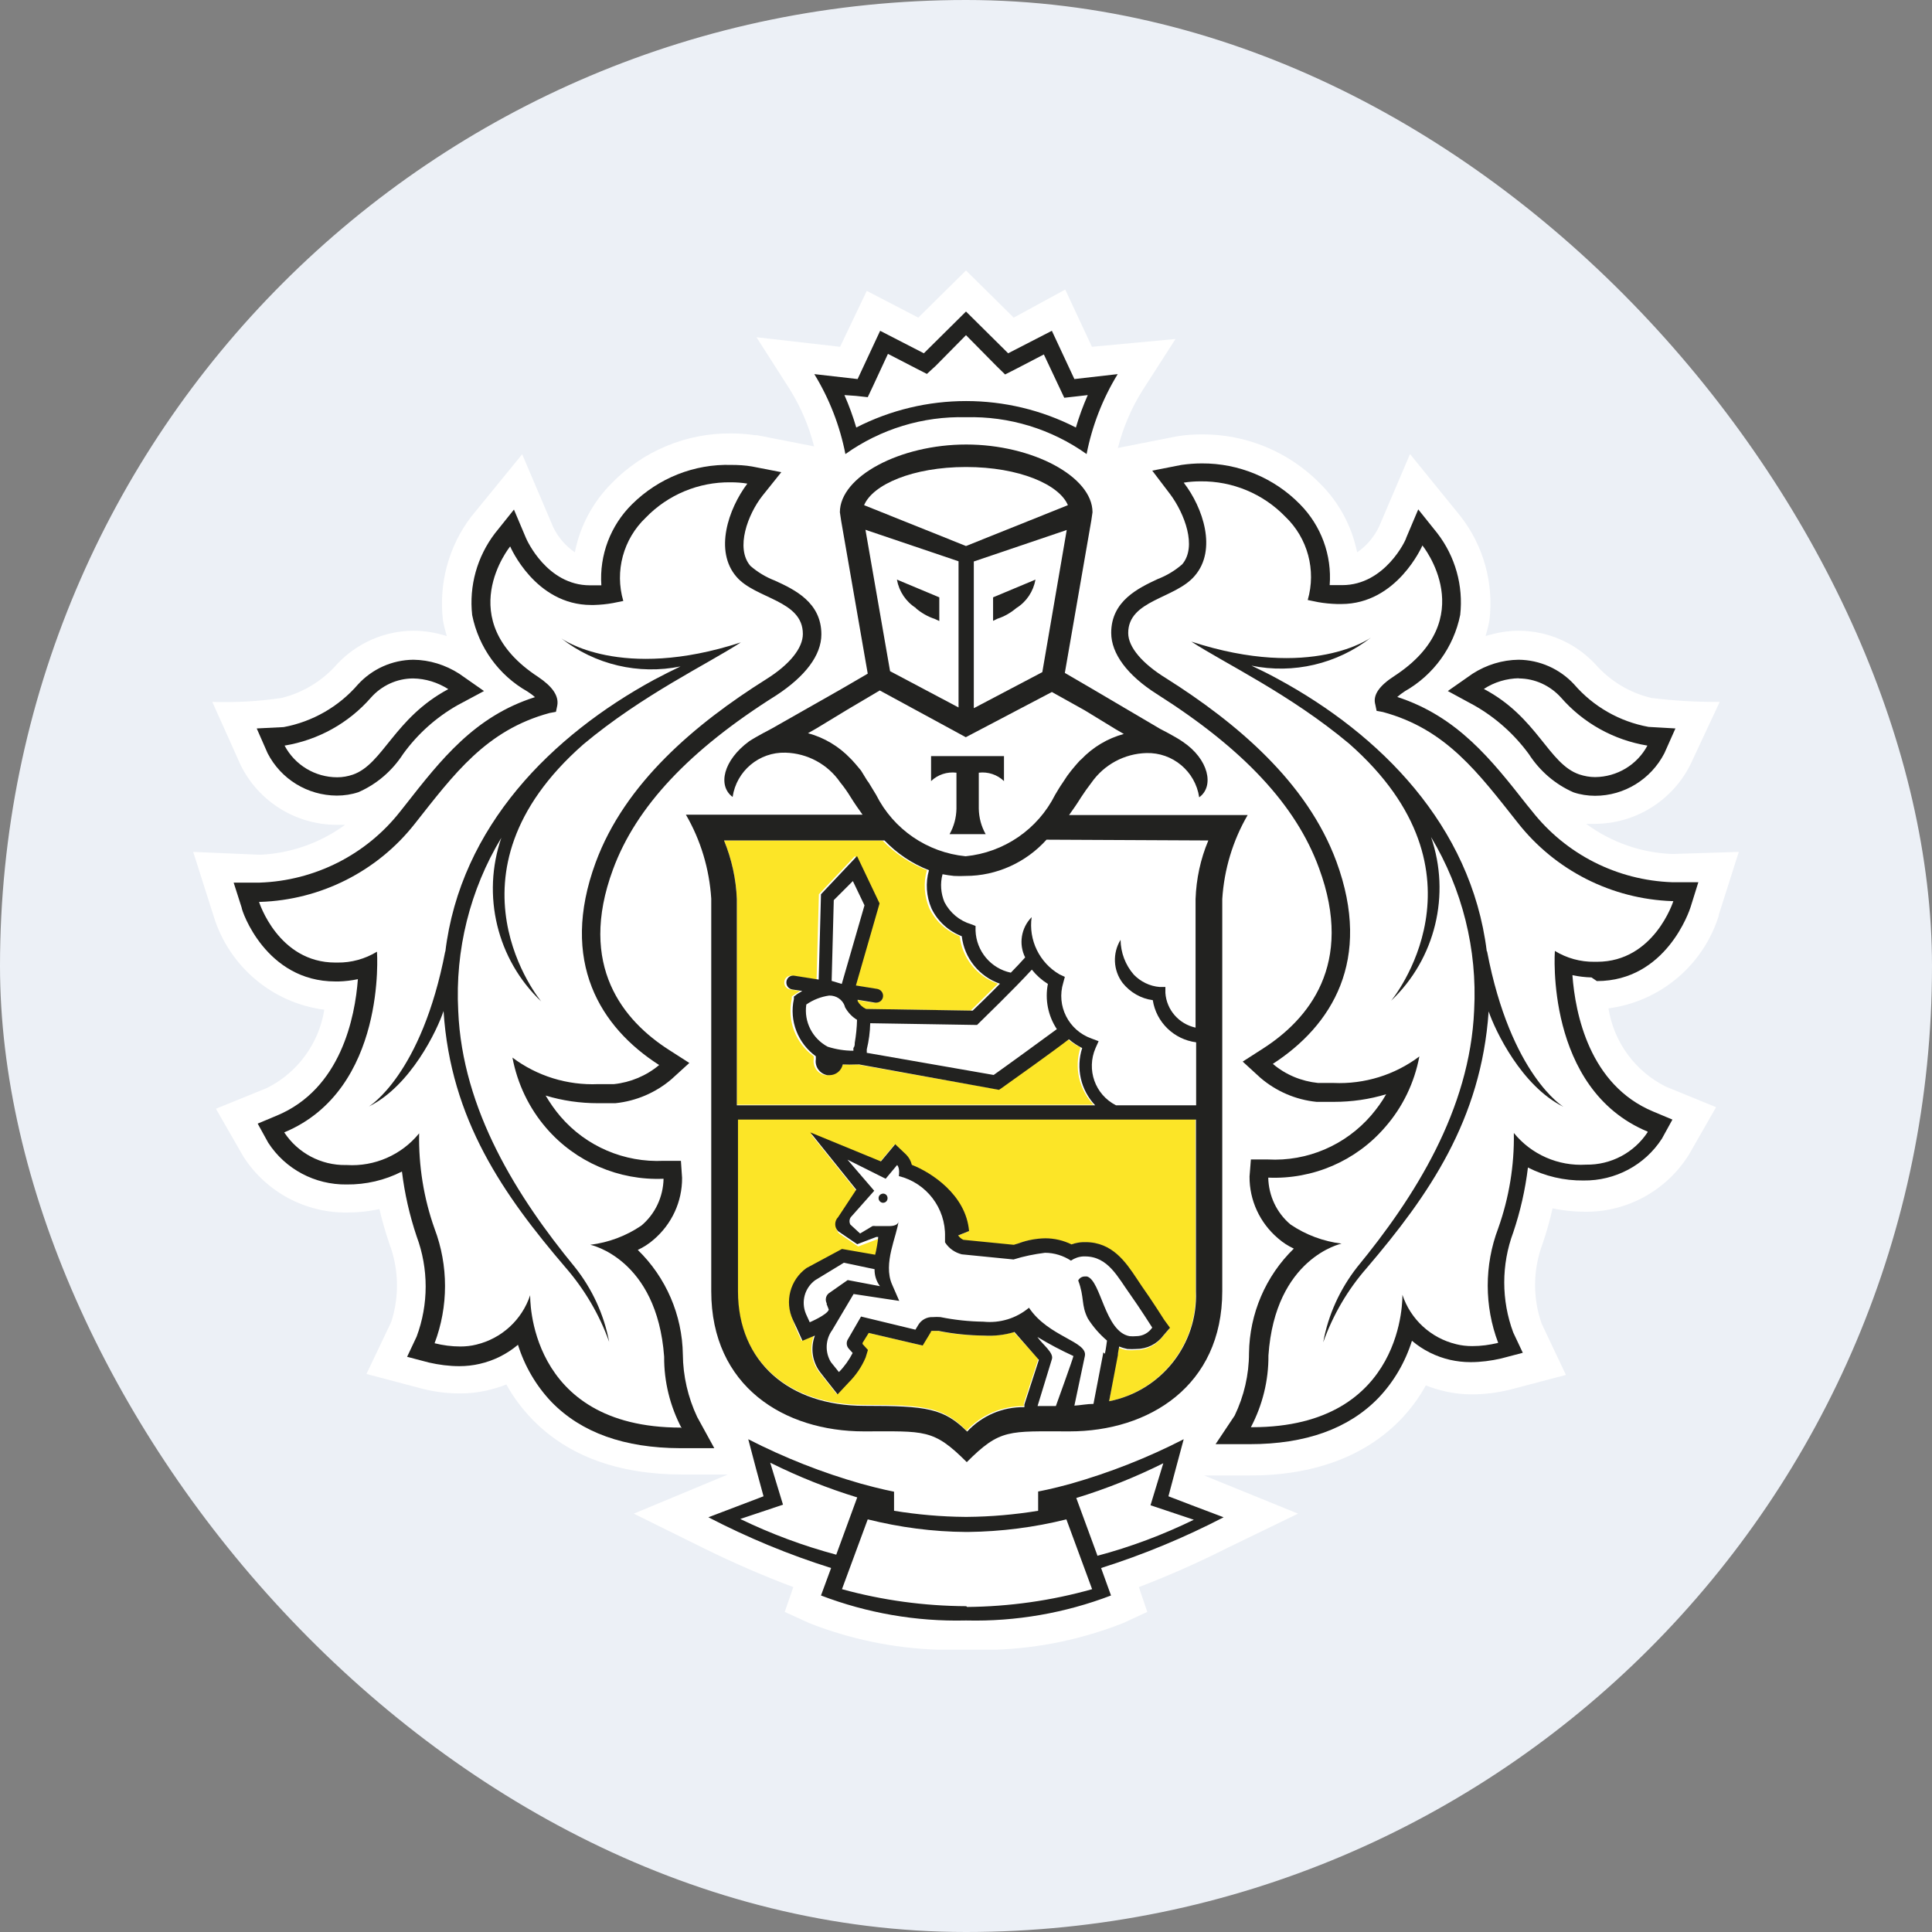
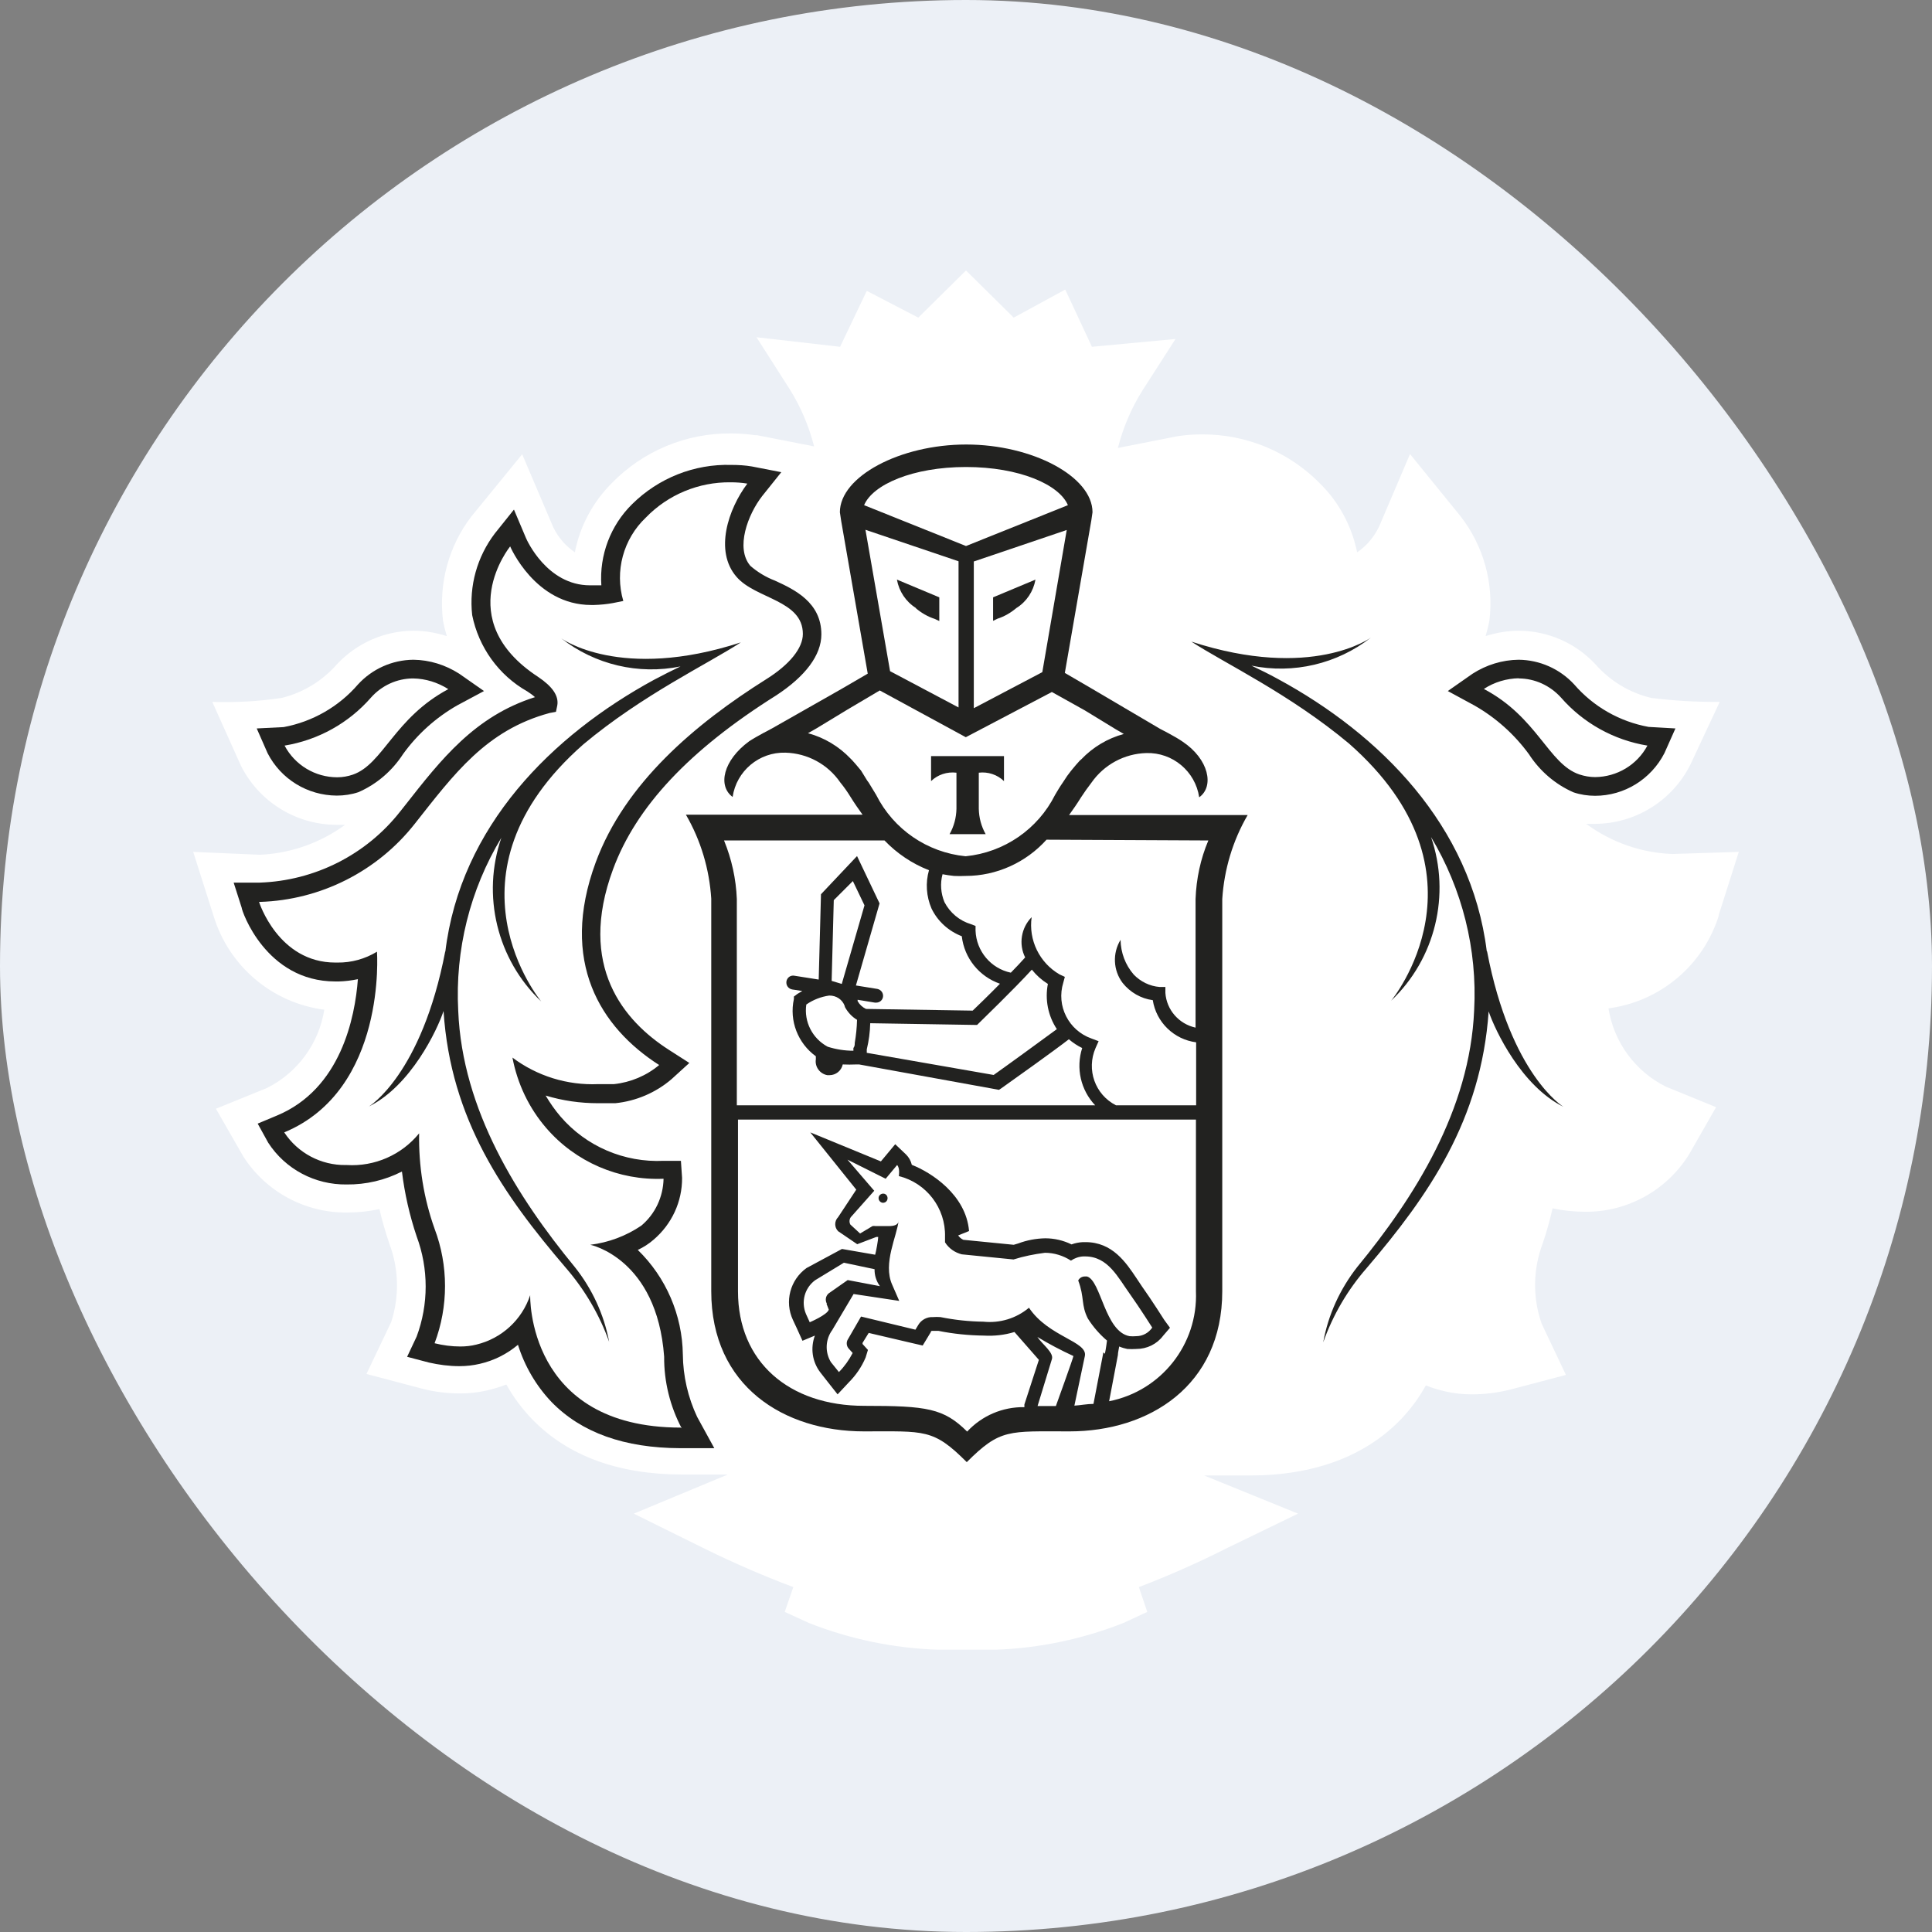
<svg xmlns="http://www.w3.org/2000/svg" width="50" height="50" viewBox="0 0 50 50" fill="none">
  <rect x="0" y="0" width="50" height="50" fill="#808080" stroke="none" />
  <rect width="50" height="50" rx="25" fill="#ECF0F6" />
  <path d="M44.472 23.706L45 22.047L43.282 22.101C42.477 22.072 41.701 21.8 41.049 21.321H41.282C42.328 21.316 43.286 20.718 43.751 19.78L44.506 18.165C43.914 18.17 43.321 18.136 42.733 18.062C42.17 17.928 41.667 17.622 41.286 17.188C40.773 16.64 40.062 16.328 39.311 16.323C39.02 16.323 38.728 16.373 38.447 16.462C38.486 16.328 38.521 16.195 38.546 16.057C38.664 15.094 38.393 14.121 37.795 13.356L36.491 11.751L35.691 13.627C35.563 13.894 35.37 14.126 35.123 14.294C34.985 13.622 34.659 13.01 34.175 12.526C33.365 11.696 32.254 11.232 31.094 11.242C30.891 11.242 30.689 11.257 30.491 11.286L28.931 11.593C29.064 11.069 29.276 10.57 29.563 10.111L30.422 8.773L28.259 8.975L27.568 7.494L26.235 8.22L25 7L23.765 8.22L22.432 7.528L21.741 8.975L19.578 8.728L20.437 10.072C20.724 10.531 20.936 11.03 21.069 11.553L19.588 11.262H19.538C19.331 11.232 19.123 11.217 18.916 11.217C17.756 11.207 16.644 11.672 15.835 12.501C15.346 12.99 15.01 13.612 14.877 14.294C14.639 14.131 14.447 13.909 14.319 13.647L13.514 11.756L12.2 13.365C11.612 14.131 11.351 15.099 11.464 16.057C11.489 16.195 11.524 16.328 11.563 16.462C11.281 16.373 10.99 16.323 10.699 16.323C9.948 16.328 9.237 16.64 8.723 17.188C8.348 17.617 7.849 17.924 7.291 18.062C6.699 18.151 6.096 18.185 5.494 18.165L6.23 19.805C6.694 20.743 7.652 21.341 8.699 21.346H8.931C8.289 21.815 7.523 22.086 6.728 22.121L5 22.047L5.528 23.706C5.923 25.005 7.044 25.958 8.393 26.131C8.254 27.005 7.701 27.761 6.911 28.156L5.588 28.694L6.299 29.933C6.886 30.847 7.899 31.39 8.98 31.38C9.262 31.38 9.543 31.351 9.82 31.291C9.889 31.593 9.978 31.894 10.076 32.185C10.323 32.837 10.338 33.548 10.126 34.21L9.484 35.558L10.921 35.938C11.242 36.022 11.578 36.062 11.909 36.062C12.146 36.062 12.378 36.037 12.61 35.983C12.778 35.943 12.946 35.894 13.104 35.83C13.286 36.16 13.518 36.467 13.78 36.738C14.699 37.681 16.003 38.16 17.657 38.16H18.837L16.402 39.173L18.249 40.086C18.995 40.452 19.756 40.783 20.531 41.074L20.309 41.716L20.946 42.007C22.003 42.422 23.123 42.654 24.259 42.694H25.775C26.906 42.654 28.022 42.417 29.074 42.002L29.691 41.716L29.474 41.074C30.259 40.773 31.03 40.432 31.78 40.052L33.593 39.173L31.163 38.185H32.348C34.002 38.185 35.311 37.691 36.225 36.763C36.491 36.491 36.718 36.185 36.901 35.854C37.059 35.919 37.227 35.968 37.395 36.007C37.627 36.062 37.859 36.086 38.096 36.086C38.427 36.086 38.763 36.042 39.084 35.963L40.526 35.583L39.899 34.259C39.662 33.588 39.672 32.852 39.923 32.185C40.027 31.884 40.111 31.578 40.18 31.272C40.457 31.331 40.743 31.36 41.025 31.36C42.116 31.37 43.133 30.807 43.711 29.879L44.412 28.654L43.109 28.121C42.319 27.726 41.765 26.97 41.627 26.096C42.975 25.919 44.096 24.97 44.491 23.667L44.472 23.706Z" fill="white" />
-   <path d="M30.936 28.951H19.084V33.395C19.084 35.222 20.402 36.358 22.353 36.358C23.983 36.358 24.412 36.422 25.015 37.025C25.395 36.615 25.933 36.383 26.496 36.392V36.323L26.872 35.168L26.235 34.471C25.978 34.551 25.711 34.58 25.445 34.565C25.044 34.56 24.649 34.521 24.259 34.442H24.136C24.081 34.442 24.081 34.442 24.067 34.471L23.993 34.595L23.859 34.817L23.602 34.758L22.462 34.491L22.304 34.748V34.778L22.442 34.931L22.383 35.128C22.279 35.37 22.131 35.588 21.943 35.775L21.657 36.081L21.395 35.755L21.203 35.514C20.995 35.242 20.946 34.886 21.064 34.565L20.743 34.699L20.6 34.383L20.521 34.16C20.319 33.691 20.472 33.148 20.881 32.852L21.8 32.358L22.674 32.531C22.674 32.447 22.729 32.146 22.753 32.072H22.704L22.21 32.259L21.716 31.923C21.617 31.825 21.612 31.662 21.716 31.558L22.185 30.847L20.995 29.365L22.778 30.067L22.901 29.919L23.148 29.622L23.43 29.889C23.504 29.963 23.553 30.052 23.578 30.155C24.072 30.353 24.985 30.931 25.059 31.869L24.778 31.983C24.812 32.032 24.857 32.072 24.911 32.096L26.215 32.225L26.333 32.19C26.556 32.106 26.793 32.062 27.03 32.057C27.267 32.057 27.499 32.111 27.711 32.215C27.805 32.18 27.909 32.16 28.008 32.156H28.072C28.768 32.156 29.119 32.679 29.395 33.094L29.538 33.301C29.78 33.647 30.101 34.151 30.116 34.17L30.259 34.392L30.081 34.6C29.919 34.817 29.662 34.941 29.39 34.941C29.311 34.946 29.232 34.946 29.153 34.941C29.084 34.926 29.015 34.906 28.946 34.877C28.946 34.946 28.946 35.03 28.906 35.099L28.704 36.264C30.047 35.992 30.995 34.788 30.941 33.415L30.936 28.951ZM19.069 28.59H28.299C27.924 28.195 27.795 27.627 27.963 27.109C27.84 27.049 27.721 26.97 27.617 26.881C27.257 27.148 26.136 27.948 25.869 28.151L25.81 28.19L22.185 27.548H22.111C21.993 27.553 21.874 27.553 21.756 27.548C21.721 27.711 21.578 27.825 21.415 27.825H21.356C21.163 27.79 21.03 27.607 21.059 27.415V27.336C20.59 27 20.368 26.417 20.491 25.854V25.79L20.546 25.751C20.546 25.751 20.615 25.701 20.709 25.647L20.447 25.607C20.348 25.588 20.284 25.499 20.299 25.4C20.314 25.301 20.402 25.237 20.501 25.252H20.506L21.133 25.351L21.193 23.143L22.126 22.155L22.709 23.38L22.096 25.504L22.649 25.593C22.748 25.612 22.812 25.701 22.798 25.8C22.783 25.889 22.709 25.948 22.62 25.948H22.59L22.141 25.874V25.909C22.19 25.997 22.264 26.067 22.358 26.111L25.119 26.155L25.825 25.459C25.287 25.272 24.901 24.797 24.837 24.23C24.491 24.096 24.21 23.84 24.052 23.509C23.919 23.198 23.894 22.847 23.988 22.521C23.553 22.348 23.158 22.086 22.837 21.751H18.738C18.936 22.235 19.049 22.748 19.069 23.267V28.59Z" fill="#FCE527" />
  <path d="M22.857 30.891C22.798 30.891 22.743 30.936 22.738 30.995V31C22.733 31.064 22.783 31.123 22.847 31.128H22.852C22.921 31.128 22.97 31.074 22.97 31.01C22.97 30.941 22.921 30.891 22.857 30.891Z" fill="#222220" />
-   <path d="M22.852 30.887C22.857 30.887 22.857 30.891 22.857 30.891C22.862 30.891 22.862 30.887 22.867 30.887H22.852ZM30.921 38.985L30.239 38.724L30.427 38.017L30.634 37.247C29.701 37.726 28.723 38.111 27.716 38.398C27.222 38.536 26.867 38.6 26.867 38.6V39.099C26.259 39.198 25.647 39.252 25.03 39.257H24.975C24.358 39.252 23.746 39.198 23.138 39.099V38.605C23.138 38.605 22.778 38.536 22.284 38.398C21.276 38.111 20.299 37.726 19.365 37.247L19.568 38.017L19.76 38.724L19.074 38.985L18.333 39.267C19.351 39.795 20.412 40.235 21.509 40.58L21.247 41.291C22.437 41.746 23.711 41.968 24.985 41.938H25.015C26.289 41.968 27.563 41.746 28.753 41.291L28.496 40.58C29.588 40.235 30.649 39.795 31.667 39.267L30.921 38.985ZM19.158 39.311L20.264 38.941L19.933 37.854C20.659 38.215 21.41 38.516 22.185 38.753L21.642 40.235C20.788 40.007 19.953 39.696 19.158 39.311ZM25.03 41.588L25.005 41.568C23.919 41.563 22.837 41.415 21.79 41.128L22.457 39.321C23.286 39.528 24.141 39.642 25 39.647H25.054C25.913 39.637 26.768 39.528 27.598 39.321L28.264 41.128C27.212 41.425 26.121 41.578 25.03 41.588ZM28.398 40.264V40.249L27.854 38.768C28.63 38.531 29.38 38.23 30.106 37.869L29.775 38.956L30.896 39.331C30.096 39.721 29.257 40.037 28.398 40.264ZM25 10.798C26.116 10.768 27.212 11.104 28.121 11.751C28.264 11.02 28.536 10.319 28.926 9.682L27.805 9.81L27.222 8.561L26.091 9.143L25 8.062L23.909 9.143L22.778 8.561L22.195 9.81L21.074 9.682C21.464 10.319 21.736 11.02 21.879 11.751C22.788 11.104 23.884 10.768 25 10.798ZM22.146 10.245L22.457 10.279L22.59 9.998L22.98 9.158L23.706 9.533L23.988 9.677L24.215 9.469L25 8.674L25.785 9.469L26.012 9.691L26.294 9.548L27.015 9.173L27.41 10.012L27.543 10.294L27.854 10.259L28.151 10.225C28.032 10.496 27.928 10.778 27.844 11.064C26.062 10.151 23.943 10.151 22.16 11.064C22.076 10.778 21.973 10.496 21.854 10.225L22.146 10.245ZM39.647 20.99L39.514 20.827C38.595 19.657 37.721 18.546 36.161 18.037C36.225 17.983 36.289 17.933 36.358 17.889C37.099 17.469 37.622 16.748 37.79 15.914C37.874 15.158 37.662 14.402 37.198 13.8L36.704 13.183L36.393 13.918C36.393 13.963 35.844 15.143 34.738 15.143H34.412C34.472 14.368 34.19 13.602 33.642 13.049C32.975 12.368 32.057 11.988 31.104 11.993C30.926 11.993 30.748 12.007 30.575 12.032L29.82 12.18L30.289 12.797C30.654 13.291 30.985 14.146 30.595 14.605C30.407 14.768 30.195 14.896 29.963 14.985C29.469 15.217 28.758 15.548 28.758 16.378C28.758 16.916 29.178 17.479 29.933 17.958C32.161 19.37 33.538 20.827 34.136 22.467C35.059 24.965 33.854 26.388 32.684 27.138L32.161 27.474L32.62 27.894C33.03 28.244 33.533 28.462 34.072 28.516H34.521C34.98 28.516 35.435 28.452 35.874 28.319C35.766 28.511 35.632 28.694 35.489 28.862C34.822 29.637 33.835 30.062 32.812 30.007H32.373L32.338 30.447C32.333 31.064 32.605 31.647 33.074 32.047C33.198 32.156 33.336 32.245 33.484 32.314C32.753 33.025 32.338 33.998 32.324 35.02C32.324 35.578 32.195 36.131 31.953 36.635L31.459 37.375H32.338C33.79 37.375 34.901 36.975 35.672 36.18C36.072 35.761 36.368 35.252 36.541 34.699C36.827 34.941 37.163 35.109 37.529 35.193C37.701 35.232 37.879 35.252 38.057 35.252C38.324 35.252 38.59 35.217 38.847 35.158L39.41 35.01L39.163 34.486C38.852 33.652 38.852 32.728 39.163 31.894C39.346 31.351 39.474 30.788 39.543 30.215C39.988 30.442 40.481 30.556 40.98 30.551C41.8 30.561 42.566 30.156 43.01 29.469L43.282 28.975L42.788 28.768C41.133 28.081 40.768 26.235 40.694 25.237C40.857 25.272 41.02 25.291 41.188 25.296L41.326 25.39C43.123 25.39 43.726 23.558 43.751 23.479L43.953 22.832H43.277C41.854 22.783 40.526 22.111 39.647 20.99ZM41.331 24.891H41.262C40.901 24.896 40.546 24.797 40.24 24.61C40.24 24.61 39.978 28.18 42.64 29.286V29.301C42.289 29.835 41.687 30.151 41.049 30.141C40.328 30.185 39.632 29.879 39.178 29.321C39.193 30.16 39.054 31 38.773 31.79C38.412 32.743 38.412 33.8 38.773 34.753C38.551 34.807 38.328 34.837 38.101 34.837C37.963 34.837 37.82 34.822 37.687 34.788C37.03 34.63 36.506 34.146 36.294 33.509C36.294 33.509 36.398 36.936 32.403 36.936H32.373C32.674 36.363 32.832 35.726 32.827 35.079C33 32.546 34.719 32.185 34.719 32.185C34.245 32.126 33.795 31.958 33.4 31.691C33.04 31.39 32.832 30.946 32.822 30.477C33.978 30.526 35.094 30.047 35.849 29.168C36.304 28.649 36.605 28.017 36.733 27.341C36.096 27.82 35.311 28.062 34.516 28.027H34.111C33.681 27.983 33.272 27.815 32.941 27.533C34.462 26.546 35.529 24.857 34.585 22.294C33.825 20.239 32.002 18.704 30.17 17.548C29.563 17.173 29.198 16.748 29.198 16.383C29.198 15.524 30.417 15.499 30.921 14.901C31.499 14.23 31.138 13.143 30.635 12.491C30.778 12.467 30.926 12.457 31.069 12.457C31.894 12.447 32.689 12.778 33.262 13.37C33.844 13.924 34.067 14.758 33.844 15.528L34.111 15.583C34.274 15.612 34.437 15.627 34.605 15.632H34.714C36.161 15.632 36.812 14.116 36.812 14.116C36.812 14.116 38.353 16.012 36.087 17.494C35.696 17.746 35.523 17.988 35.593 18.235L35.627 18.398L35.79 18.427C37.435 18.872 38.259 20.007 39.282 21.296C40.249 22.526 41.711 23.267 43.277 23.321H43.306C43.306 23.321 42.812 24.891 41.331 24.891Z" fill="#222220" />
  <path d="M38.16 18.259C38.714 18.575 39.193 19.005 39.568 19.518C39.849 19.953 40.249 20.299 40.723 20.506C40.901 20.566 41.094 20.595 41.281 20.595C42.037 20.595 42.728 20.166 43.074 19.494L43.36 18.852L42.664 18.812C41.913 18.674 41.237 18.289 40.738 17.711C40.368 17.311 39.849 17.079 39.301 17.074C38.877 17.079 38.467 17.207 38.111 17.435L37.469 17.884L38.16 18.259ZM39.316 17.553L39.301 17.558C39.721 17.558 40.116 17.741 40.398 18.052C40.975 18.714 41.765 19.153 42.635 19.296C42.368 19.795 41.849 20.106 41.281 20.111C41.143 20.111 41.005 20.086 40.872 20.042C40.072 19.77 39.79 18.561 38.402 17.83C38.674 17.652 38.99 17.558 39.316 17.553ZM38.486 24.625L38.477 24.615C38.072 21.355 35.706 19 33.074 17.573C32.832 17.439 32.605 17.331 32.388 17.227C33.474 17.449 34.605 17.183 35.479 16.501C35.479 16.501 33.953 17.622 30.832 16.605C31.696 17.168 33.375 17.958 34.911 19.242C38.743 22.61 36.002 25.899 36.002 25.899C37.148 24.812 37.548 23.153 37.035 21.662C37.844 23.01 38.235 24.57 38.151 26.141C38.042 28.728 36.605 30.99 35.123 32.793C34.679 33.361 34.373 34.027 34.245 34.738C34.496 34.032 34.877 33.38 35.37 32.817C36.975 30.936 38.333 28.985 38.526 26.175C38.694 26.669 39.375 28.106 40.462 28.644C40.462 28.644 39.099 27.825 38.486 24.625ZM18.042 36.669C17.805 36.166 17.677 35.612 17.672 35.054C17.657 34.032 17.237 33.059 16.506 32.348C16.654 32.279 16.793 32.19 16.916 32.082C17.385 31.682 17.657 31.099 17.652 30.482L17.622 30.042H17.178C16.16 30.091 15.173 29.672 14.506 28.896C14.363 28.729 14.235 28.546 14.121 28.353C14.56 28.486 15.015 28.551 15.474 28.551H15.924C16.462 28.496 16.97 28.279 17.38 27.928L17.84 27.509L17.316 27.173C16.141 26.422 14.941 25 15.864 22.501C16.462 20.877 17.84 19.41 20.086 17.998C20.842 17.504 21.257 16.956 21.257 16.417C21.257 15.588 20.561 15.257 20.052 15.025C19.82 14.936 19.607 14.807 19.42 14.645C19.025 14.185 19.356 13.311 19.726 12.837L20.22 12.22L19.459 12.072C19.286 12.042 19.109 12.032 18.931 12.032C17.968 12.002 17.04 12.373 16.358 13.049C15.8 13.598 15.509 14.368 15.563 15.148H15.267C14.156 15.148 13.632 13.973 13.612 13.924L13.301 13.188L12.807 13.805C12.348 14.408 12.136 15.163 12.22 15.919C12.388 16.753 12.906 17.474 13.647 17.894C13.716 17.938 13.785 17.988 13.845 18.042C12.284 18.536 11.41 19.662 10.491 20.832L10.358 21C9.479 22.121 8.146 22.793 6.723 22.842H6.047L6.254 23.489C6.254 23.568 6.877 25.4 8.679 25.4H8.768C8.936 25.395 9.099 25.375 9.262 25.341C9.188 26.328 8.822 28.185 7.163 28.872L6.669 29.079L6.941 29.573C7.385 30.259 8.151 30.664 8.97 30.654C9.469 30.659 9.958 30.546 10.402 30.319C10.472 30.891 10.6 31.454 10.783 31.998C11.094 32.832 11.094 33.756 10.783 34.59L10.536 35.114L11.099 35.262C11.356 35.321 11.622 35.356 11.889 35.356C12.067 35.356 12.245 35.336 12.417 35.296C12.783 35.212 13.118 35.044 13.405 34.803C13.578 35.356 13.874 35.864 14.274 36.284C15.049 37.079 16.16 37.474 17.607 37.479H18.486L18.042 36.669ZM17.617 36.946C13.622 36.946 13.721 33.519 13.721 33.519C13.509 34.156 12.985 34.64 12.328 34.798C12.195 34.832 12.052 34.847 11.914 34.847C11.686 34.847 11.464 34.817 11.247 34.763C11.607 33.81 11.607 32.753 11.247 31.8C10.965 31.01 10.832 30.17 10.847 29.331C10.393 29.889 9.696 30.195 8.975 30.151H8.951C8.309 30.161 7.706 29.84 7.356 29.306C10.017 28.2 9.756 24.63 9.756 24.63C9.449 24.817 9.094 24.916 8.733 24.911H8.679C7.198 24.911 6.704 23.341 6.704 23.341H6.733C8.299 23.291 9.765 22.551 10.733 21.321C11.751 20.032 12.58 18.896 14.225 18.452L14.388 18.422L14.422 18.259C14.467 18.008 14.294 17.765 13.928 17.519C11.662 16.037 13.203 14.141 13.203 14.141C13.203 14.141 13.845 15.657 15.301 15.657H15.37C15.538 15.652 15.701 15.637 15.864 15.607L16.131 15.553C15.904 14.783 16.131 13.948 16.714 13.395C17.286 12.803 18.081 12.472 18.906 12.482C19.049 12.482 19.198 12.491 19.341 12.516C18.847 13.173 18.482 14.259 19.059 14.926C19.553 15.504 20.778 15.528 20.778 16.407C20.778 16.773 20.437 17.198 19.83 17.578C17.993 18.733 16.17 20.269 15.415 22.323C14.472 24.887 15.538 26.59 17.059 27.563C16.728 27.84 16.319 28.012 15.889 28.057H15.479C14.684 28.091 13.899 27.849 13.262 27.37C13.39 28.047 13.691 28.679 14.141 29.198C14.896 30.072 16.017 30.556 17.173 30.506C17.163 30.975 16.956 31.42 16.595 31.721C16.2 31.988 15.751 32.156 15.277 32.215C15.277 32.215 17 32.566 17.188 35.109C17.183 35.756 17.341 36.393 17.642 36.965L17.617 36.946Z" fill="#222220" />
  <path d="M8.714 20.59H8.719C8.906 20.59 9.099 20.561 9.277 20.501C9.751 20.294 10.151 19.948 10.432 19.514C10.803 19 11.281 18.57 11.835 18.254L12.526 17.884L11.884 17.435C11.528 17.207 11.118 17.079 10.699 17.074C10.151 17.079 9.632 17.311 9.262 17.716C8.768 18.289 8.086 18.679 7.341 18.817L6.644 18.852L6.926 19.494C7.272 20.166 7.958 20.585 8.714 20.59ZM9.602 18.052C9.879 17.741 10.274 17.558 10.694 17.558C11.015 17.563 11.331 17.662 11.602 17.835C10.205 18.58 9.914 19.775 9.133 20.047C9.005 20.091 8.867 20.116 8.728 20.116C8.156 20.116 7.632 19.8 7.365 19.296C8.235 19.153 9.025 18.714 9.602 18.052ZM11.859 26.16C11.775 24.59 12.161 23.03 12.975 21.681C12.462 23.173 12.862 24.832 14.008 25.919C14.008 25.919 11.262 22.63 15.099 19.262C16.635 17.978 18.309 17.188 19.173 16.625C16.052 17.642 14.526 16.521 14.526 16.521C15.4 17.203 16.526 17.469 17.612 17.247C17.395 17.351 17.168 17.464 16.926 17.593C14.294 19.025 11.914 21.38 11.524 24.64V24.615C10.911 27.815 9.548 28.635 9.548 28.635C10.63 28.101 11.316 26.659 11.479 26.165C11.662 28.98 13.035 30.931 14.64 32.807C15.128 33.37 15.514 34.022 15.765 34.728C15.632 34.022 15.326 33.356 14.877 32.793C13.395 30.99 11.963 28.728 11.859 26.16ZM24.096 20.215C24.269 20.047 24.511 19.968 24.753 19.997V20.931C24.748 21.163 24.689 21.385 24.575 21.588H25.509C25.395 21.385 25.336 21.163 25.331 20.931V19.997C25.568 19.968 25.81 20.047 25.983 20.215V19.568H24.096V20.215ZM23.706 15.736H23.696C23.84 15.859 24.007 15.958 24.19 16.017L24.309 16.072V15.459L23.212 15C23.267 15.306 23.445 15.573 23.706 15.736ZM26.309 15.731L26.304 15.736C26.566 15.573 26.743 15.306 26.798 15L25.701 15.459V16.067L25.815 16.012C25.998 15.953 26.166 15.854 26.309 15.731Z" fill="#222220" />
  <path d="M28.274 13.257C28.274 12.333 26.718 11.504 25.005 11.504C23.291 11.504 21.736 12.333 21.736 13.257L21.77 13.484L22.457 17.434L21.77 17.834L19.978 18.852C19.978 18.852 19.578 19.059 19.39 19.183C18.714 19.677 18.57 20.338 18.96 20.625C19.059 19.953 19.647 19.459 20.328 19.479C20.896 19.494 21.425 19.78 21.746 20.249C21.844 20.368 21.933 20.496 22.012 20.625C22.116 20.793 22.22 20.941 22.323 21.084H17.751C18.136 21.746 18.358 22.491 18.407 23.257V33.415C18.407 35.884 20.299 37.044 22.358 37.044C23.938 37.044 24.151 36.97 25.02 37.84C25.889 36.97 26.101 37.044 27.681 37.044C29.726 37.044 31.632 35.874 31.632 33.415V23.267C31.681 22.501 31.904 21.756 32.289 21.094H27.667C27.77 20.951 27.874 20.802 27.978 20.634C28.062 20.506 28.151 20.378 28.244 20.259C28.57 19.79 29.099 19.504 29.667 19.489C30.348 19.469 30.936 19.963 31.035 20.634C31.43 20.353 31.286 19.647 30.605 19.193C30.422 19.064 30.022 18.862 30.022 18.862L28.244 17.815L27.558 17.415L28.244 13.464L28.274 13.257ZM22.398 13.711L24.807 14.526V18.309L23.035 17.37L22.398 13.711ZM18.738 21.751H22.891C23.212 22.086 23.607 22.353 24.042 22.521C23.948 22.847 23.973 23.198 24.106 23.509C24.264 23.84 24.546 24.096 24.891 24.23C24.956 24.797 25.341 25.272 25.879 25.459C25.583 25.761 25.291 26.042 25.173 26.155L22.412 26.111C22.319 26.067 22.244 25.997 22.195 25.909V25.874L22.644 25.948H22.674C22.763 25.948 22.837 25.889 22.852 25.8C22.867 25.701 22.802 25.612 22.704 25.593L22.151 25.504L22.763 23.38L22.18 22.155L21.247 23.143L21.188 25.351L20.561 25.252C20.462 25.232 20.373 25.296 20.353 25.395V25.4C20.338 25.499 20.402 25.588 20.501 25.607L20.763 25.647C20.669 25.701 20.605 25.741 20.6 25.751L20.546 25.79V25.854C20.422 26.417 20.649 27 21.114 27.336V27.415C21.084 27.607 21.217 27.79 21.41 27.825H21.469C21.632 27.825 21.775 27.711 21.81 27.548C21.928 27.553 22.042 27.553 22.16 27.548H22.235L25.854 28.205L25.914 28.165C26.2 27.963 27.301 27.178 27.662 26.896C27.765 26.985 27.884 27.064 28.007 27.123C27.84 27.642 27.968 28.21 28.343 28.605H19.069V23.267C19.049 22.748 18.936 22.235 18.738 21.751ZM27.351 26.634C26.975 26.911 26.052 27.583 25.716 27.82L22.432 27.247V27.158C22.486 26.936 22.516 26.709 22.521 26.481L25.286 26.526L25.341 26.472C25.385 26.427 26.259 25.583 26.704 25.094C26.822 25.242 26.96 25.365 27.119 25.464C27.04 25.869 27.123 26.289 27.351 26.634ZM21.864 26.042V26.057C21.938 26.195 22.047 26.314 22.18 26.393C22.175 26.595 22.155 26.793 22.121 26.99C22.121 27.035 22.121 27.079 22.086 27.123V27.193C21.859 27.193 21.637 27.158 21.42 27.089C21.025 26.877 20.802 26.442 20.867 25.997C21.044 25.874 21.247 25.795 21.459 25.765C21.642 25.761 21.805 25.869 21.864 26.042ZM21.523 25.385L21.578 23.296L22.072 22.802L22.373 23.43L21.785 25.464L21.523 25.385ZM27.326 36.388H26.852L27.222 35.178C27.282 35.01 26.975 34.792 26.847 34.6C27.148 34.783 27.459 34.946 27.78 35.094C27.78 35.133 27.326 36.388 27.326 36.388ZM28.595 35.035L28.555 35L28.299 36.333C28.136 36.333 27.963 36.368 27.805 36.378L28.076 35.094C28.155 34.714 27.133 34.6 26.63 33.844C26.299 34.121 25.874 34.249 25.449 34.205C25.074 34.2 24.704 34.16 24.338 34.086C24.274 34.081 24.21 34.081 24.146 34.086C23.993 34.077 23.844 34.156 23.765 34.289L23.691 34.412L22.284 34.072L21.948 34.654C21.894 34.733 21.904 34.842 21.973 34.911L22.067 35.015C21.973 35.197 21.854 35.365 21.711 35.509L21.504 35.252C21.346 34.995 21.36 34.664 21.538 34.422L22.091 33.489L23.272 33.667L23.089 33.247C22.842 32.694 23.217 31.988 23.257 31.583C23.257 31.706 23.128 31.731 23 31.731H22.659C22.634 31.726 22.605 31.726 22.58 31.731L22.259 31.923L22.007 31.691C21.968 31.617 21.983 31.528 22.042 31.474L22.625 30.817L21.933 30.012L22.921 30.506L23.217 30.151C23.296 30.23 23.262 30.437 23.262 30.437C23.978 30.615 24.477 31.267 24.457 32.007V32.151C24.555 32.309 24.714 32.417 24.891 32.462L26.23 32.595C26.496 32.511 26.768 32.457 27.044 32.422C27.282 32.422 27.518 32.496 27.716 32.625C27.81 32.56 27.923 32.521 28.037 32.516H28.081C28.679 32.516 28.931 33.059 29.252 33.504C29.494 33.844 29.82 34.358 29.82 34.358C29.726 34.496 29.573 34.58 29.405 34.58C29.346 34.585 29.291 34.585 29.232 34.58C28.59 34.462 28.496 33.138 28.131 33.035H28.072C28.002 33.035 27.938 33.074 27.904 33.138C28.072 33.588 27.973 33.77 28.155 34.126C28.289 34.338 28.457 34.531 28.649 34.694C28.649 34.694 28.625 34.891 28.595 35.035ZM21.4 33.741H21.39L21.449 33.894C21.41 34.027 20.956 34.22 20.956 34.22L20.857 34.002C20.728 33.691 20.822 33.336 21.094 33.133L21.84 32.679L22.634 32.847C22.63 33.005 22.679 33.158 22.773 33.286L21.938 33.128L21.444 33.474C21.365 33.543 21.351 33.652 21.4 33.741ZM30.951 33.42C31.005 34.793 30.052 35.998 28.704 36.264L28.931 35.069C28.931 35 28.956 34.916 28.965 34.847C29.035 34.877 29.104 34.896 29.173 34.911C29.252 34.916 29.331 34.916 29.41 34.911C29.681 34.911 29.938 34.788 30.101 34.57L30.279 34.363L30.131 34.16C30.131 34.16 29.8 33.637 29.553 33.291L29.415 33.084C29.138 32.669 28.788 32.146 28.091 32.146H28.027C27.928 32.151 27.825 32.17 27.731 32.205C27.518 32.101 27.286 32.047 27.049 32.047C26.812 32.052 26.575 32.096 26.353 32.18L26.235 32.215L24.931 32.086C24.877 32.062 24.832 32.022 24.797 31.973L25.079 31.859C25 30.916 24.091 30.338 23.598 30.146C23.573 30.042 23.523 29.953 23.449 29.879L23.168 29.612L22.921 29.909L22.797 30.057L20.97 29.306L22.16 30.788L21.691 31.499C21.593 31.598 21.588 31.761 21.691 31.864L22.185 32.2L22.679 32.012H22.728C22.728 32.086 22.674 32.388 22.649 32.472L21.79 32.323L20.872 32.817C20.447 33.123 20.299 33.686 20.521 34.16L20.625 34.383L20.768 34.699L21.089 34.565C20.97 34.886 21.02 35.242 21.227 35.514L21.42 35.761L21.677 36.086L21.963 35.78C22.151 35.593 22.299 35.375 22.402 35.133L22.462 34.936L22.323 34.783V34.753L22.482 34.496L23.622 34.763L23.879 34.822L24.017 34.595L24.091 34.472C24.091 34.447 24.091 34.442 24.16 34.442H24.284C24.674 34.521 25.069 34.56 25.464 34.565C25.731 34.58 25.997 34.551 26.254 34.472L26.886 35.193L26.511 36.348V36.417C25.948 36.407 25.41 36.639 25.03 37.049C24.422 36.447 23.993 36.383 22.368 36.383C20.417 36.383 19.099 35.242 19.099 33.42V28.975H30.951V33.42ZM31.272 21.751C31.069 22.23 30.96 22.743 30.941 23.267V26.595C30.511 26.501 30.19 26.136 30.16 25.696V25.543H30.012C29.756 25.523 29.518 25.405 29.341 25.222C29.123 24.97 29.005 24.654 29 24.323C28.788 24.669 28.807 25.113 29.054 25.439C29.247 25.681 29.528 25.844 29.834 25.884C29.923 26.457 30.383 26.901 30.956 26.975V28.605H28.881C28.338 28.328 28.111 27.681 28.353 27.123L28.432 26.946L28.249 26.877C27.657 26.669 27.331 26.032 27.518 25.43L27.558 25.281L27.42 25.217C26.901 24.916 26.615 24.328 26.699 23.736C26.427 24.012 26.358 24.432 26.531 24.778C26.432 24.891 26.304 25.025 26.16 25.173C25.642 25.064 25.267 24.615 25.247 24.086V23.963L25.133 23.919C24.832 23.83 24.585 23.622 24.442 23.346C24.348 23.119 24.328 22.862 24.393 22.625C24.491 22.644 24.59 22.659 24.689 22.669C24.788 22.674 24.891 22.674 24.99 22.669C25.79 22.669 26.551 22.323 27.084 21.731L31.272 21.751ZM28.072 18.383L28.881 18.877L29.084 18.995C28.664 19.109 28.284 19.336 27.983 19.652L27.948 19.681C27.879 19.756 27.815 19.83 27.751 19.909L27.711 19.958C27.647 20.037 27.588 20.121 27.533 20.21L27.504 20.254C27.434 20.353 27.37 20.462 27.306 20.57C26.857 21.464 25.983 22.062 24.99 22.16C23.997 22.062 23.123 21.464 22.674 20.57C22.61 20.462 22.546 20.358 22.482 20.254L22.442 20.2L22.284 19.943L22.239 19.889C22.175 19.81 22.111 19.736 22.047 19.667L22.012 19.632C21.711 19.316 21.331 19.089 20.911 18.975L21.119 18.857L21.933 18.363L22.768 17.869L24.995 19.079L27.222 17.909L28.072 18.383ZM26.975 17.395L25.202 18.328V14.531L27.607 13.716L26.975 17.395ZM25 14.131L22.363 13.074C22.585 12.541 23.622 12.086 25 12.086C26.378 12.086 27.415 12.541 27.637 13.074L25 14.131Z" fill="#222220" />
</svg>